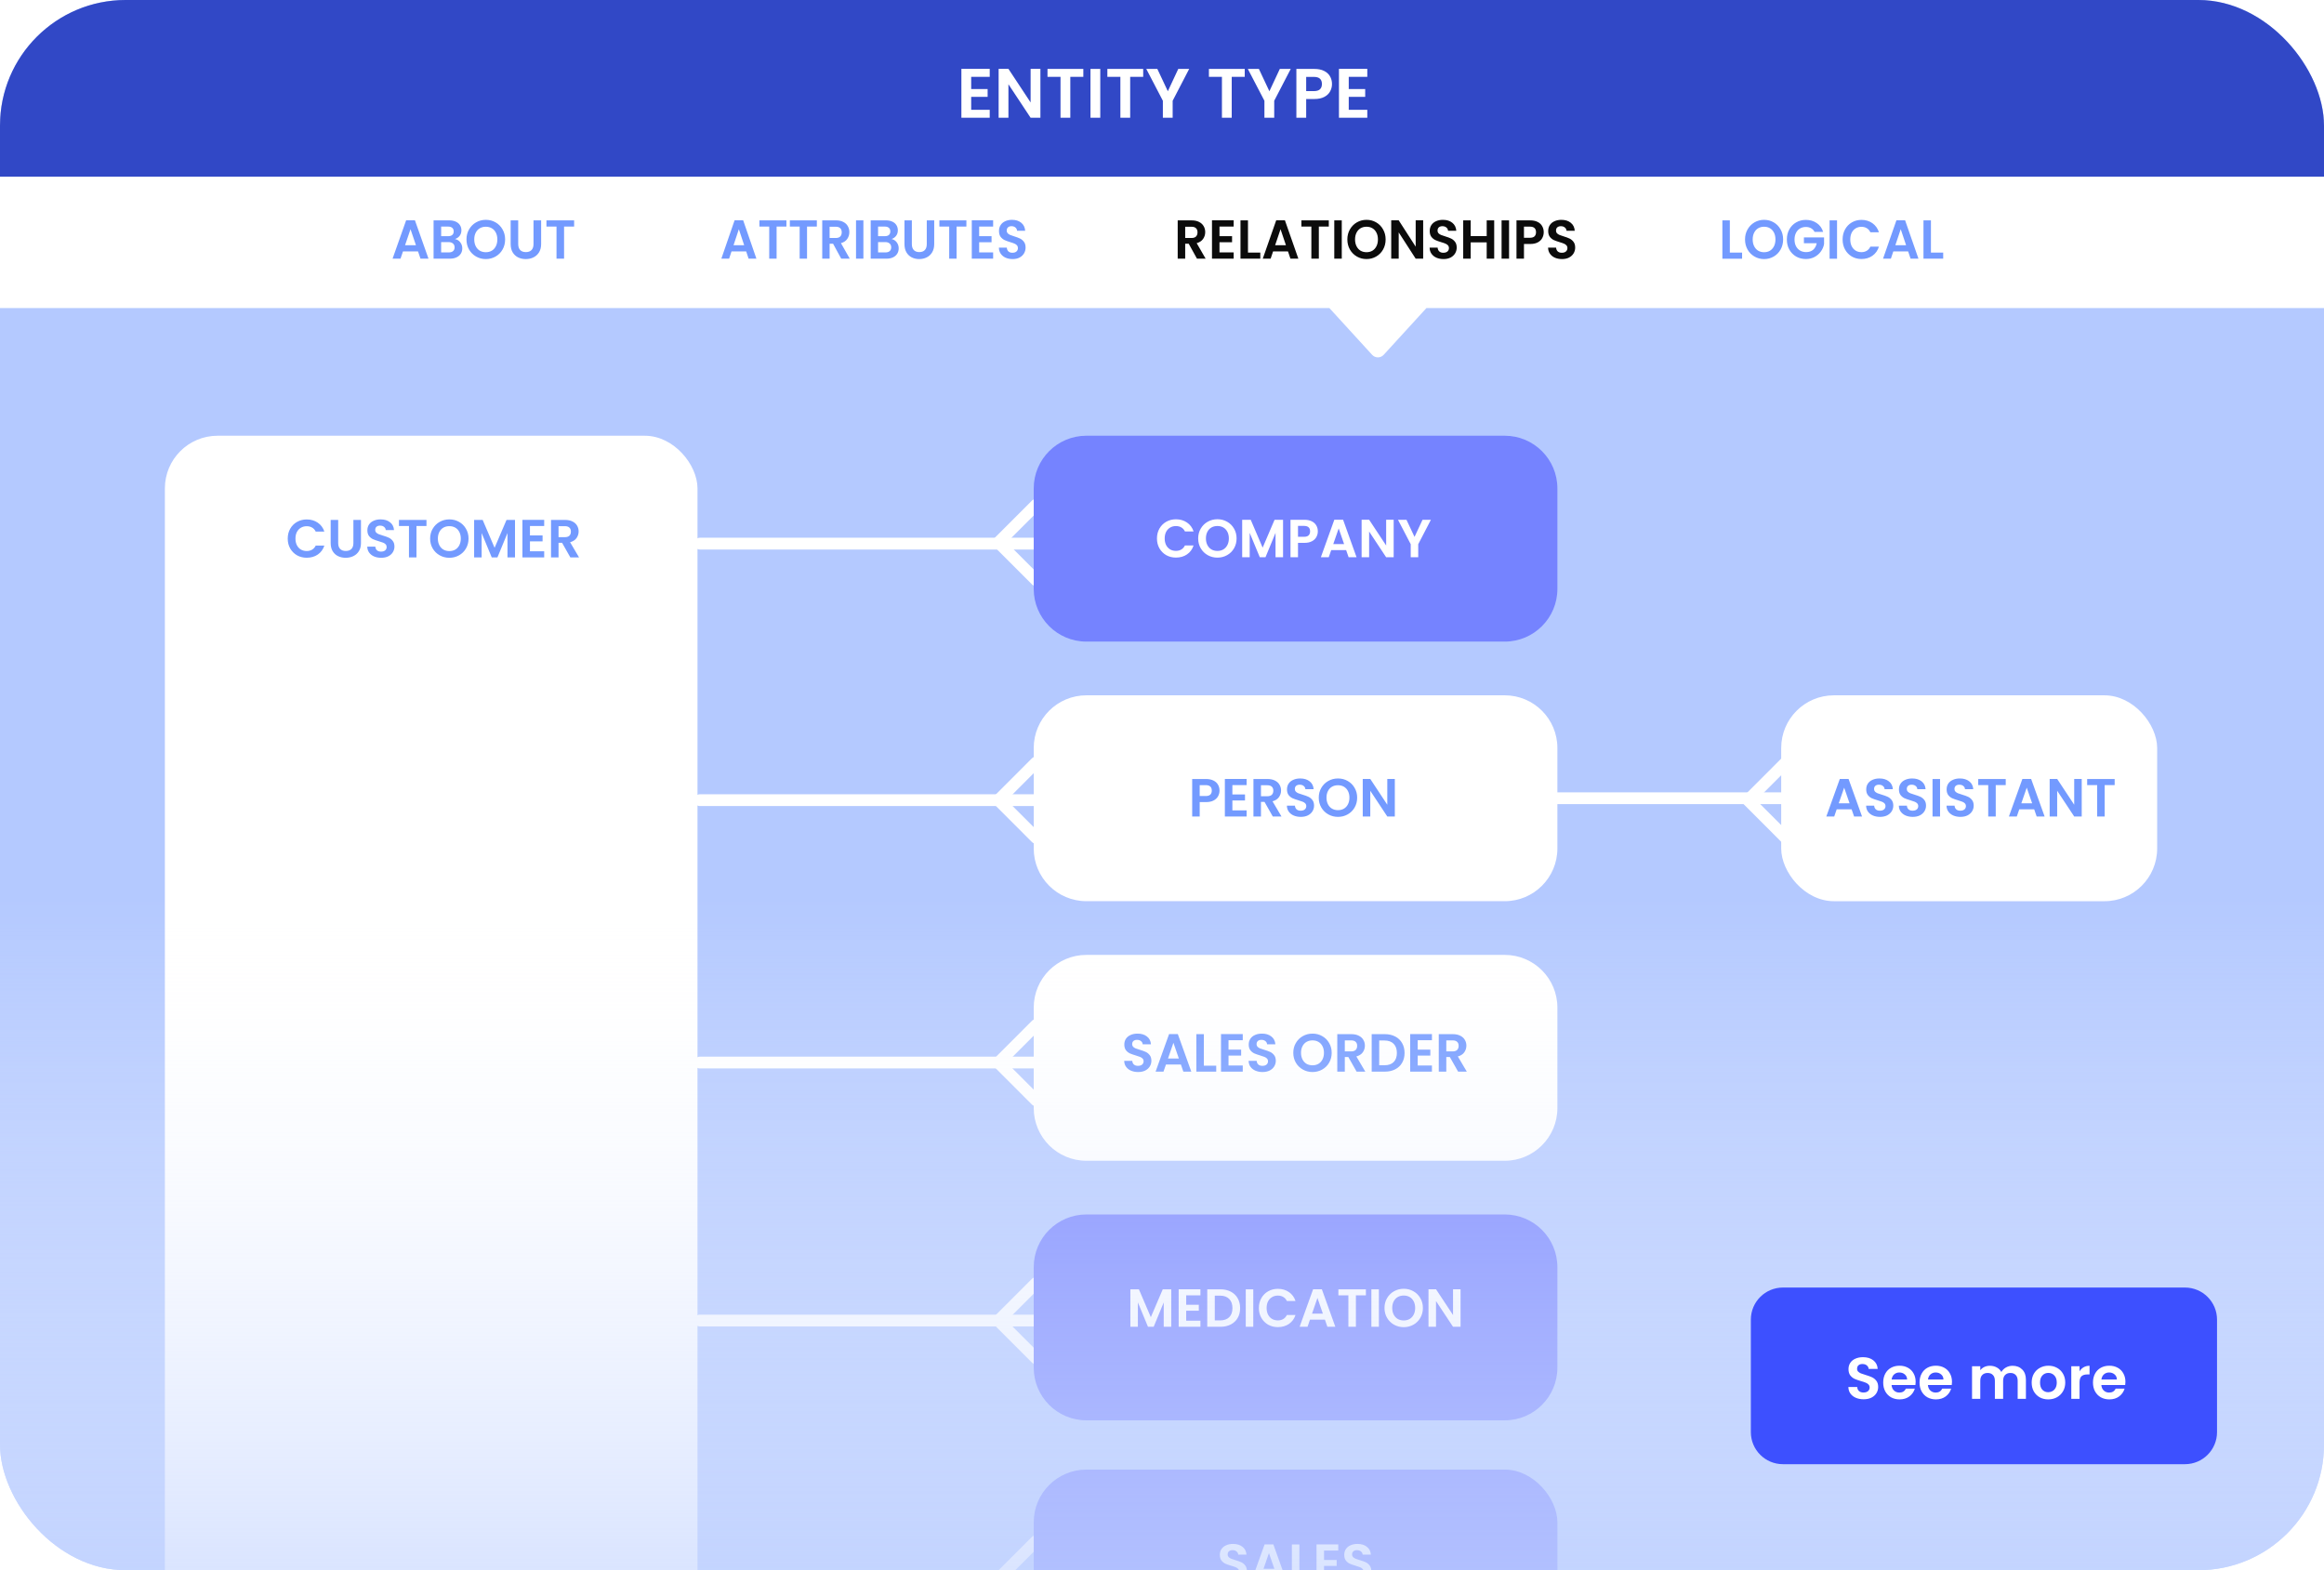
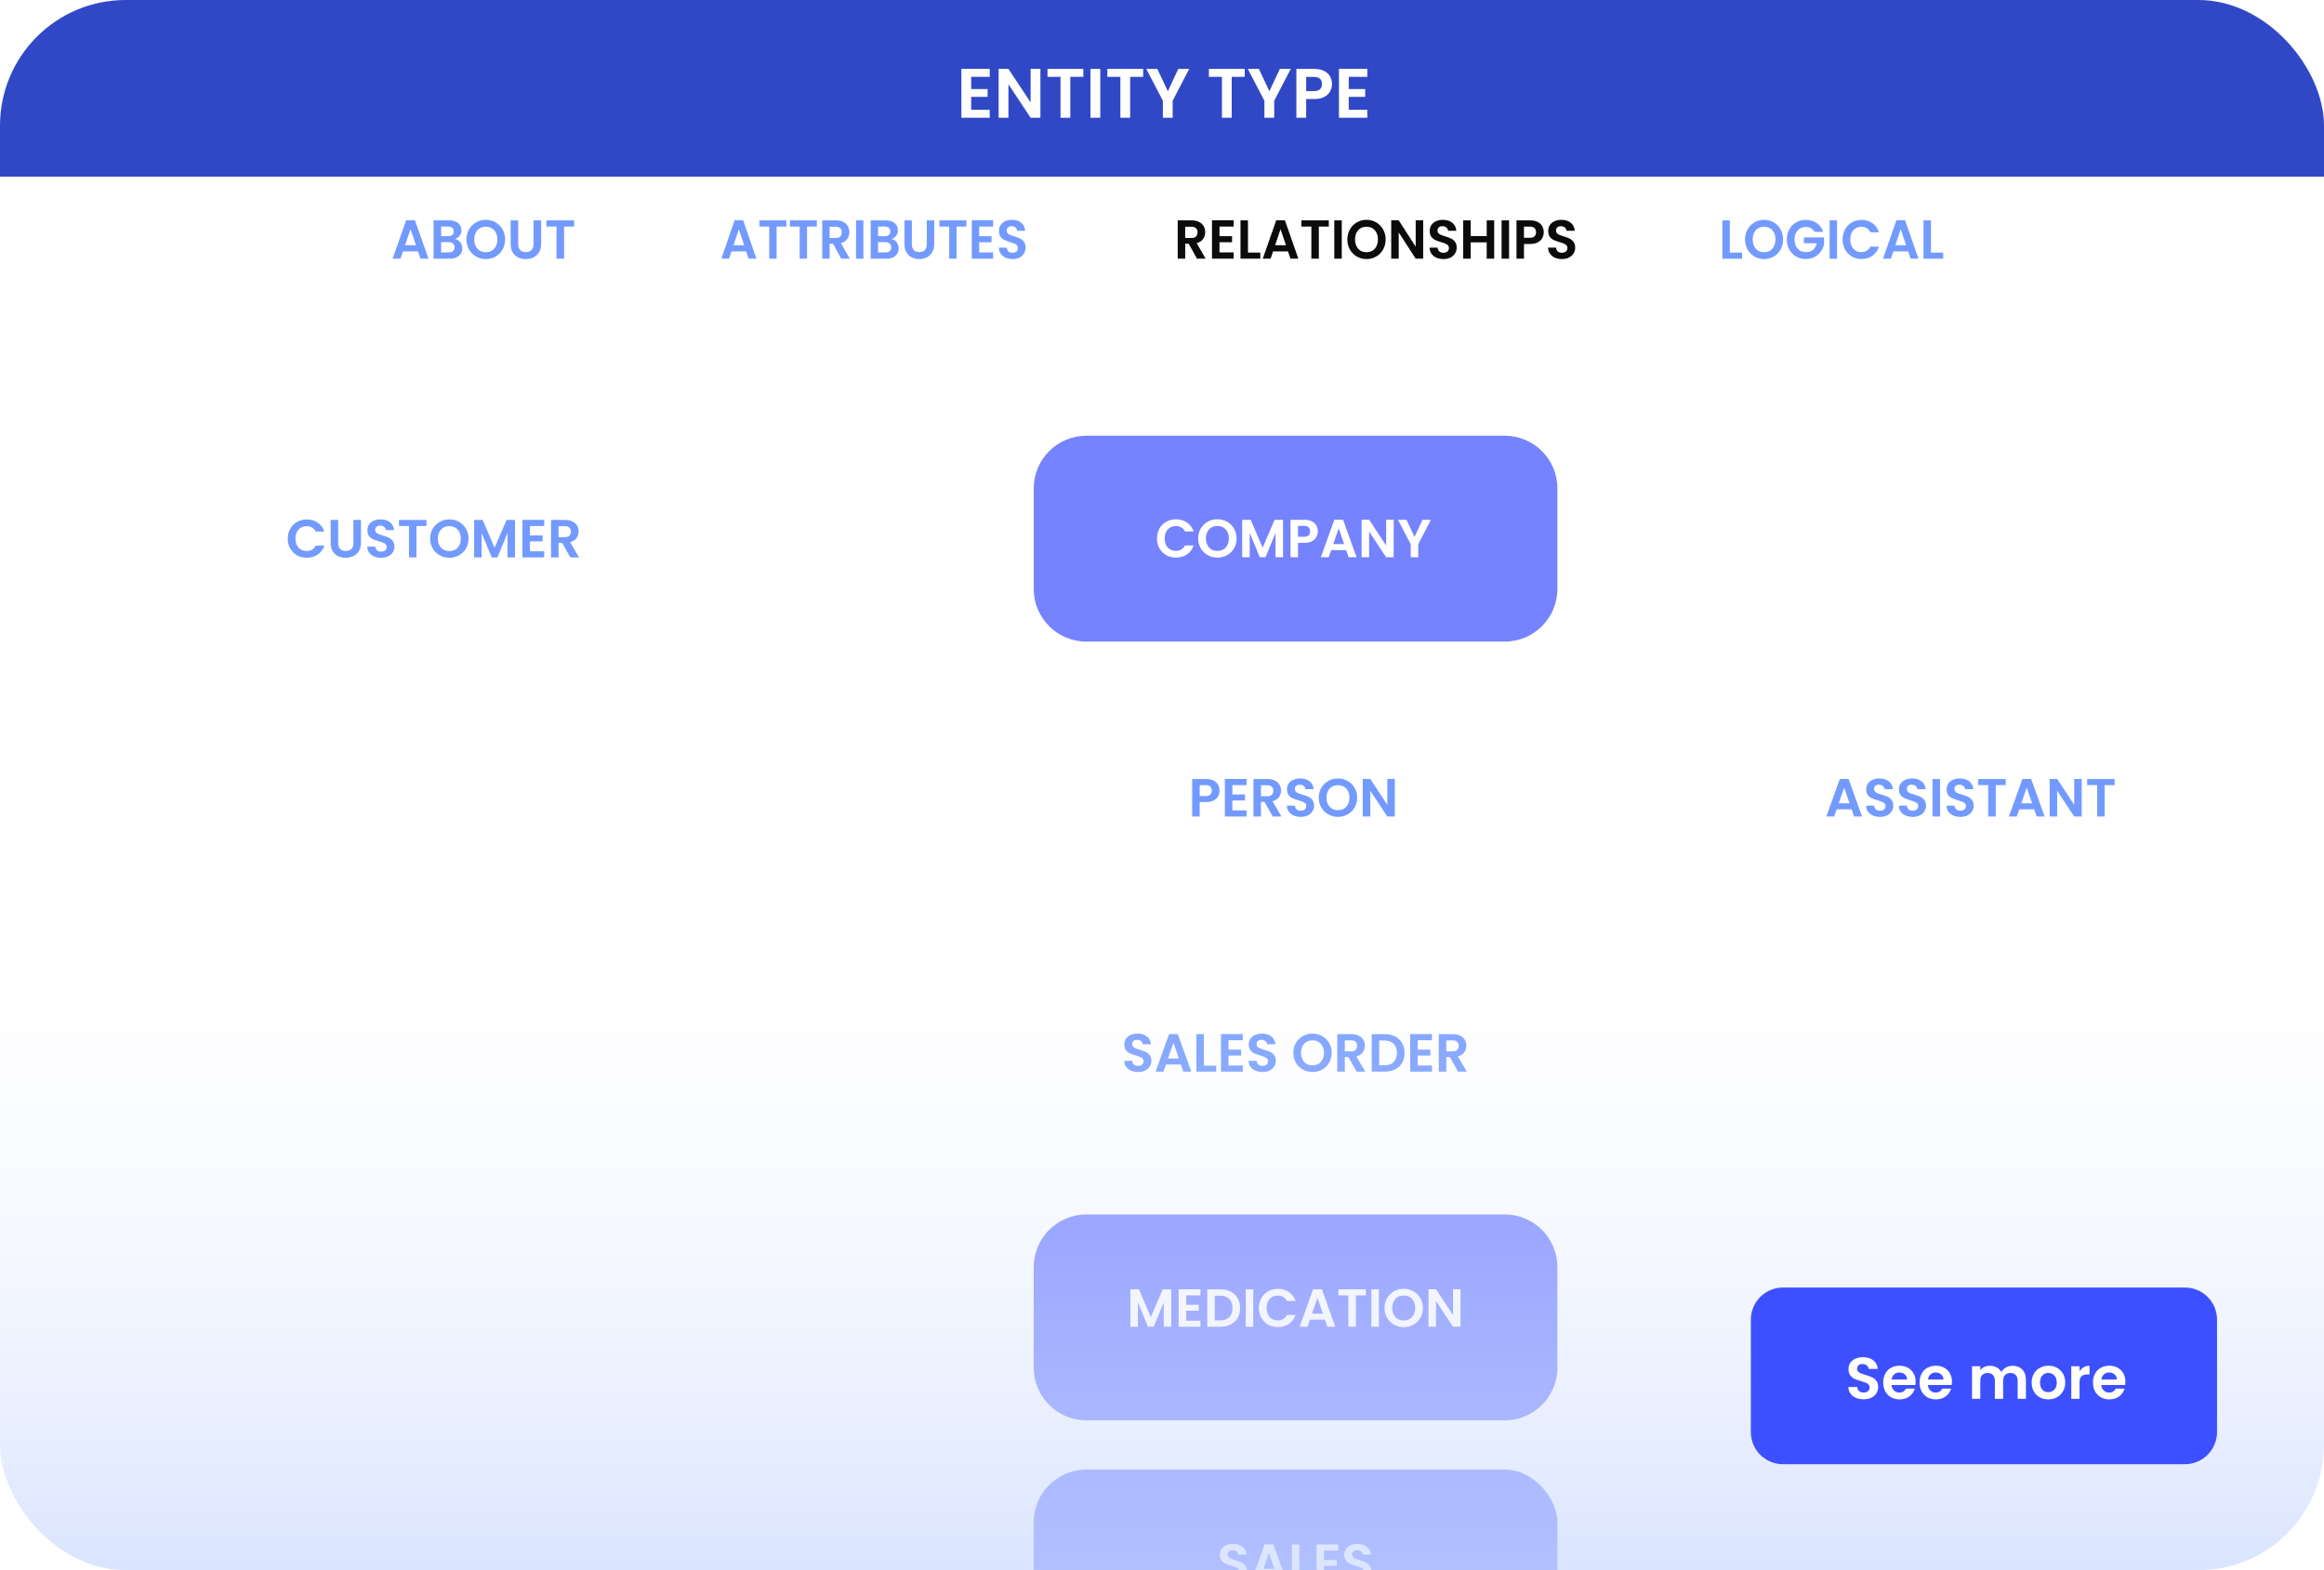
<svg xmlns="http://www.w3.org/2000/svg" width="592" height="400" viewBox="0 0 592 400" fill="none">
  <g clip-path="url(#clip0_2672_23319)">
-     <rect width="592" height="400" rx="32" fill="#B4C9FF" />
    <path d="M263.921 128.602L254.326 138.194L263.921 147.789" stroke="white" stroke-width="3" stroke-miterlimit="22.926" stroke-linecap="round" stroke-linejoin="round" />
    <path d="M263.919 280.311L254.326 270.716L263.919 261.121" stroke="white" stroke-width="3" stroke-miterlimit="22.926" stroke-linecap="round" stroke-linejoin="round" />
    <path d="M263.919 346.041L254.326 336.446L263.919 326.852" stroke="white" stroke-width="3" stroke-miterlimit="22.926" stroke-linecap="round" stroke-linejoin="round" />
    <path d="M263.919 411.772L254.326 402.177L263.919 392.582" stroke="white" stroke-width="3" stroke-miterlimit="22.926" stroke-linecap="round" stroke-linejoin="round" />
    <path d="M263.919 213.437L254.326 203.845L263.919 194.25" stroke="white" stroke-width="3" stroke-miterlimit="22.926" stroke-linecap="round" stroke-linejoin="round" />
    <path d="M454.856 213.437L445.264 203.845L454.856 194.25" stroke="white" stroke-width="3" stroke-miterlimit="22.926" stroke-linecap="round" stroke-linejoin="round" />
-     <path d="M178.279 203.84H263.921" stroke="white" stroke-width="3" stroke-miterlimit="22.926" stroke-linecap="round" stroke-linejoin="round" />
    <path d="M396.721 203.352L453.727 203.352" stroke="white" stroke-width="3" stroke-miterlimit="22.926" stroke-linecap="round" stroke-linejoin="round" />
    <path d="M178.279 138.488H263.921" stroke="white" stroke-width="3" stroke-miterlimit="22.926" stroke-linecap="round" stroke-linejoin="round" />
    <path d="M178.279 336.41H263.921" stroke="white" stroke-width="3" stroke-miterlimit="22.926" stroke-linecap="round" stroke-linejoin="round" />
    <path d="M178.279 270.684H263.921" stroke="white" stroke-width="3" stroke-miterlimit="22.926" stroke-linecap="round" stroke-linejoin="round" />
    <rect x="453.73" y="177.133" width="95.771" height="52.446" rx="13.419" fill="white" />
    <rect x="263.328" y="374.375" width="133.395" height="52.446" rx="13.419" fill="#7583FF" />
    <rect x="42" y="111.004" width="135.676" height="385.364" rx="13.419" fill="white" />
    <path d="M314.249 403.096C313.583 403.096 312.981 402.982 312.443 402.754C311.914 402.526 311.495 402.197 311.184 401.769C310.874 401.34 310.715 400.834 310.706 400.25H312.758C312.785 400.642 312.922 400.952 313.168 401.18C313.424 401.408 313.77 401.522 314.208 401.522C314.655 401.522 315.006 401.417 315.262 401.208C315.517 400.989 315.645 400.706 315.645 400.359C315.645 400.077 315.558 399.844 315.385 399.662C315.211 399.479 314.992 399.338 314.728 399.238C314.473 399.128 314.117 399.01 313.661 398.882C313.041 398.699 312.534 398.522 312.142 398.348C311.759 398.166 311.426 397.897 311.143 397.541C310.87 397.176 310.733 396.693 310.733 396.091C310.733 395.525 310.874 395.033 311.157 394.613C311.44 394.194 311.837 393.874 312.347 393.655C312.858 393.427 313.442 393.313 314.099 393.313C315.084 393.313 315.882 393.555 316.493 394.039C317.113 394.513 317.455 395.179 317.519 396.036H315.412C315.394 395.708 315.252 395.439 314.988 395.229C314.732 395.01 314.39 394.901 313.962 394.901C313.588 394.901 313.287 394.996 313.059 395.188C312.84 395.379 312.73 395.658 312.73 396.022C312.73 396.278 312.813 396.492 312.977 396.665C313.15 396.83 313.36 396.966 313.606 397.076C313.861 397.176 314.217 397.295 314.673 397.432C315.293 397.614 315.8 397.796 316.192 397.979C316.584 398.161 316.922 398.435 317.204 398.8C317.487 399.165 317.628 399.643 317.628 400.236C317.628 400.747 317.496 401.221 317.232 401.659C316.967 402.097 316.58 402.448 316.069 402.713C315.558 402.968 314.951 403.096 314.249 403.096ZM325.145 401.18H321.341L320.712 403H318.701L322.135 393.437H324.365L327.799 403H325.774L325.145 401.18ZM324.625 399.648L323.243 395.653L321.861 399.648H324.625ZM330.998 401.481H334.145V403H329.083V393.45H330.998V401.481ZM337.278 394.996V397.391H340.493V398.909H337.278V401.44H340.903V403H335.362V393.437H340.903V394.996H337.278ZM345.941 403.096C345.275 403.096 344.673 402.982 344.135 402.754C343.606 402.526 343.187 402.197 342.876 401.769C342.566 401.34 342.407 400.834 342.398 400.25H344.45C344.477 400.642 344.614 400.952 344.86 401.18C345.116 401.408 345.462 401.522 345.9 401.522C346.347 401.522 346.698 401.417 346.954 401.208C347.209 400.989 347.337 400.706 347.337 400.359C347.337 400.077 347.25 399.844 347.077 399.662C346.903 399.479 346.685 399.338 346.42 399.238C346.165 399.128 345.809 399.01 345.353 398.882C344.733 398.699 344.226 398.522 343.834 398.348C343.451 398.166 343.118 397.897 342.835 397.541C342.562 397.176 342.425 396.693 342.425 396.091C342.425 395.525 342.566 395.033 342.849 394.613C343.132 394.194 343.529 393.874 344.039 393.655C344.55 393.427 345.134 393.313 345.791 393.313C346.776 393.313 347.574 393.555 348.185 394.039C348.805 394.513 349.147 395.179 349.211 396.036H347.104C347.086 395.708 346.944 395.439 346.68 395.229C346.425 395.01 346.083 394.901 345.654 394.901C345.28 394.901 344.979 394.996 344.751 395.188C344.532 395.379 344.423 395.658 344.423 396.022C344.423 396.278 344.505 396.492 344.669 396.665C344.842 396.83 345.052 396.966 345.298 397.076C345.554 397.176 345.909 397.295 346.365 397.432C346.986 397.614 347.492 397.796 347.884 397.979C348.276 398.161 348.614 398.435 348.896 398.8C349.179 399.165 349.321 399.643 349.321 400.236C349.321 400.747 349.188 401.221 348.924 401.659C348.659 402.097 348.272 402.448 347.761 402.713C347.25 402.968 346.643 403.096 345.941 403.096ZM292.423 419.211C292.423 418.272 292.632 417.433 293.052 416.694C293.481 415.946 294.06 415.367 294.79 414.956C295.528 414.537 296.354 414.327 297.266 414.327C298.333 414.327 299.268 414.601 300.071 415.148C300.873 415.695 301.434 416.452 301.754 417.419H299.551C299.332 416.963 299.022 416.621 298.62 416.393C298.228 416.165 297.772 416.051 297.252 416.051C296.696 416.051 296.199 416.183 295.761 416.448C295.332 416.703 294.995 417.068 294.749 417.542C294.511 418.017 294.393 418.573 294.393 419.211C294.393 419.841 294.511 420.397 294.749 420.881C294.995 421.355 295.332 421.724 295.761 421.989C296.199 422.244 296.696 422.372 297.252 422.372C297.772 422.372 298.228 422.258 298.62 422.03C299.022 421.793 299.332 421.446 299.551 420.99H301.754C301.434 421.966 300.873 422.728 300.071 423.275C299.277 423.813 298.342 424.082 297.266 424.082C296.354 424.082 295.528 423.877 294.79 423.466C294.06 423.047 293.481 422.468 293.052 421.729C292.632 420.99 292.423 420.151 292.423 419.211ZM307.822 424.096C306.929 424.096 306.108 423.886 305.36 423.466C304.612 423.047 304.019 422.468 303.581 421.729C303.143 420.981 302.924 420.137 302.924 419.198C302.924 418.267 303.143 417.433 303.581 416.694C304.019 415.946 304.612 415.362 305.36 414.943C306.108 414.523 306.929 414.313 307.822 414.313C308.725 414.313 309.546 414.523 310.285 414.943C311.033 415.362 311.621 415.946 312.05 416.694C312.488 417.433 312.707 418.267 312.707 419.198C312.707 420.137 312.488 420.981 312.05 421.729C311.621 422.468 311.033 423.047 310.285 423.466C309.537 423.886 308.716 424.096 307.822 424.096ZM307.822 422.386C308.397 422.386 308.903 422.258 309.341 422.002C309.779 421.738 310.121 421.364 310.367 420.881C310.613 420.397 310.737 419.836 310.737 419.198C310.737 418.559 310.613 418.003 310.367 417.529C310.121 417.045 309.779 416.676 309.341 416.42C308.903 416.165 308.397 416.037 307.822 416.037C307.248 416.037 306.737 416.165 306.29 416.42C305.852 416.676 305.51 417.045 305.264 417.529C305.018 418.003 304.895 418.559 304.895 419.198C304.895 419.836 305.018 420.397 305.264 420.881C305.51 421.364 305.852 421.738 306.29 422.002C306.737 422.258 307.248 422.386 307.822 422.386ZM322.3 424H320.384L316.047 417.447V424H314.132V414.437H316.047L320.384 421.004V414.437H322.3V424ZM330.691 414.45V415.996H328.146V424H326.231V415.996H323.686V414.45H330.691ZM337.014 424L334.907 420.279H334.004V424H332.089V414.45H335.673C336.412 414.45 337.042 414.583 337.561 414.847C338.081 415.102 338.469 415.454 338.724 415.901C338.989 416.338 339.121 416.831 339.121 417.378C339.121 418.007 338.939 418.578 338.574 419.088C338.209 419.59 337.666 419.937 336.946 420.128L339.231 424H337.014ZM334.004 418.842H335.605C336.125 418.842 336.512 418.719 336.768 418.473C337.023 418.217 337.151 417.866 337.151 417.419C337.151 416.981 337.023 416.644 336.768 416.407C336.512 416.16 336.125 416.037 335.605 416.037H334.004V418.842ZM346.709 422.18H342.906L342.276 424H340.265L343.699 414.437H345.929L349.363 424H347.339L346.709 422.18ZM346.189 420.648L344.808 416.653L343.426 420.648H346.189ZM350.182 419.211C350.182 418.272 350.392 417.433 350.811 416.694C351.24 415.946 351.819 415.367 352.549 414.956C353.288 414.537 354.113 414.327 355.025 414.327C356.092 414.327 357.027 414.601 357.83 415.148C358.633 415.695 359.194 416.452 359.513 417.419H357.31C357.091 416.963 356.781 416.621 356.38 416.393C355.987 416.165 355.531 416.051 355.012 416.051C354.455 416.051 353.958 416.183 353.52 416.448C353.092 416.703 352.754 417.068 352.508 417.542C352.271 418.017 352.152 418.573 352.152 419.211C352.152 419.841 352.271 420.397 352.508 420.881C352.754 421.355 353.092 421.724 353.52 421.989C353.958 422.244 354.455 422.372 355.012 422.372C355.531 422.372 355.987 422.258 356.38 422.03C356.781 421.793 357.091 421.446 357.31 420.99H359.513C359.194 421.966 358.633 422.728 357.83 423.275C357.036 423.813 356.101 424.082 355.025 424.082C354.113 424.082 353.288 423.877 352.549 423.466C351.819 423.047 351.24 422.468 350.811 421.729C350.392 420.99 350.182 420.151 350.182 419.211ZM367.648 414.45V415.996H365.103V424H363.187V415.996H360.643V414.45H367.648Z" fill="white" />
    <path d="M383.301 111H276.743C269.332 111 263.324 117.008 263.324 124.419V150.027C263.324 157.438 269.332 163.446 276.743 163.446H383.301C390.712 163.446 396.72 157.438 396.72 150.027V124.419C396.72 117.008 390.712 111 383.301 111Z" fill="#7583FF" />
    <path d="M383.301 177.129H276.743C269.332 177.129 263.324 183.137 263.324 190.548V216.156C263.324 223.567 269.332 229.575 276.743 229.575H383.301C390.712 229.575 396.72 223.567 396.72 216.156V190.548C396.72 183.137 390.712 177.129 383.301 177.129Z" fill="white" />
    <path d="M383.301 243.258H276.743C269.332 243.258 263.324 249.266 263.324 256.677V282.285C263.324 289.696 269.332 295.704 276.743 295.704H383.301C390.712 295.704 396.72 289.696 396.72 282.285V256.677C396.72 249.266 390.712 243.258 383.301 243.258Z" fill="white" />
    <path d="M383.301 309.383H276.743C269.332 309.383 263.324 315.391 263.324 322.802V348.41C263.324 355.821 269.332 361.829 276.743 361.829H383.301C390.712 361.829 396.72 355.821 396.72 348.41V322.802C396.72 315.391 390.712 309.383 383.301 309.383Z" fill="#7583FF" />
    <path d="M294.715 137.172C294.715 136.233 294.925 135.394 295.345 134.655C295.773 133.907 296.352 133.328 297.082 132.917C297.821 132.498 298.646 132.288 299.558 132.288C300.626 132.288 301.561 132.562 302.363 133.109C303.166 133.656 303.727 134.413 304.046 135.38H301.843C301.624 134.924 301.314 134.582 300.913 134.354C300.521 134.126 300.065 134.012 299.545 134.012C298.988 134.012 298.491 134.144 298.054 134.409C297.625 134.664 297.287 135.029 297.041 135.503C296.804 135.978 296.685 136.534 296.685 137.172C296.685 137.802 296.804 138.358 297.041 138.842C297.287 139.316 297.625 139.685 298.054 139.95C298.491 140.205 298.988 140.333 299.545 140.333C300.065 140.333 300.521 140.219 300.913 139.991C301.314 139.754 301.624 139.407 301.843 138.951H304.046C303.727 139.927 303.166 140.689 302.363 141.236C301.57 141.774 300.635 142.043 299.558 142.043C298.646 142.043 297.821 141.838 297.082 141.427C296.352 141.008 295.773 140.429 295.345 139.69C294.925 138.951 294.715 138.112 294.715 137.172ZM310.115 142.057C309.221 142.057 308.4 141.847 307.652 141.427C306.904 141.008 306.311 140.429 305.874 139.69C305.436 138.942 305.217 138.098 305.217 137.159C305.217 136.228 305.436 135.394 305.874 134.655C306.311 133.907 306.904 133.323 307.652 132.904C308.4 132.484 309.221 132.274 310.115 132.274C311.018 132.274 311.839 132.484 312.578 132.904C313.326 133.323 313.914 133.907 314.343 134.655C314.78 135.394 314.999 136.228 314.999 137.159C314.999 138.098 314.78 138.942 314.343 139.69C313.914 140.429 313.326 141.008 312.578 141.427C311.83 141.847 311.009 142.057 310.115 142.057ZM310.115 140.347C310.69 140.347 311.196 140.219 311.634 139.963C312.071 139.699 312.413 139.325 312.66 138.842C312.906 138.358 313.029 137.797 313.029 137.159C313.029 136.52 312.906 135.964 312.66 135.49C312.413 135.006 312.071 134.637 311.634 134.381C311.196 134.126 310.69 133.998 310.115 133.998C309.54 133.998 309.029 134.126 308.583 134.381C308.145 134.637 307.803 135.006 307.556 135.49C307.31 135.964 307.187 136.52 307.187 137.159C307.187 137.797 307.31 138.358 307.556 138.842C307.803 139.325 308.145 139.699 308.583 139.963C309.029 140.219 309.54 140.347 310.115 140.347ZM326.836 132.411V141.961H324.92V135.75L322.362 141.961H320.912L318.34 135.75V141.961H316.424V132.411H318.6L321.637 139.512L324.674 132.411H326.836ZM335.694 135.366C335.694 135.877 335.57 136.356 335.324 136.803C335.087 137.25 334.708 137.61 334.189 137.884C333.678 138.157 333.03 138.294 332.246 138.294H330.645V141.961H328.73V132.411H332.246C332.985 132.411 333.614 132.539 334.134 132.794C334.654 133.05 335.041 133.401 335.297 133.848C335.561 134.295 335.694 134.801 335.694 135.366ZM332.164 136.748C332.693 136.748 333.085 136.63 333.34 136.393C333.596 136.146 333.723 135.804 333.723 135.366C333.723 134.436 333.204 133.971 332.164 133.971H330.645V136.748H332.164ZM342.909 140.141H339.106L338.476 141.961H336.465L339.899 132.398H342.129L345.563 141.961H343.539L342.909 140.141ZM342.389 138.609L341.007 134.614L339.626 138.609H342.389ZM355.015 141.961H353.1L348.762 135.407V141.961H346.847V132.398H348.762L353.1 138.965V132.398H355.015V141.961ZM364.501 132.411L361.272 138.636V141.961H359.357V138.636L356.114 132.411H358.276L360.328 136.776L362.367 132.411H364.501Z" fill="white" />
    <path d="M73.294 137.211C73.294 136.272 73.504 135.433 73.924 134.694C74.352 133.946 74.932 133.367 75.661 132.956C76.4 132.537 77.226 132.327 78.138 132.327C79.205 132.327 80.14 132.601 80.942 133.148C81.745 133.695 82.306 134.452 82.625 135.419H80.422C80.204 134.963 79.894 134.621 79.492 134.393C79.1 134.165 78.644 134.051 78.124 134.051C77.568 134.051 77.07 134.183 76.633 134.448C76.204 134.703 75.867 135.068 75.62 135.542C75.383 136.017 75.264 136.573 75.264 137.211C75.264 137.841 75.383 138.397 75.62 138.881C75.867 139.355 76.204 139.724 76.633 139.989C77.07 140.244 77.568 140.372 78.124 140.372C78.644 140.372 79.1 140.258 79.492 140.03C79.894 139.793 80.204 139.446 80.422 138.99H82.625C82.306 139.966 81.745 140.728 80.942 141.275C80.149 141.813 79.214 142.082 78.138 142.082C77.226 142.082 76.4 141.877 75.661 141.466C74.932 141.047 74.352 140.468 73.924 139.729C73.504 138.99 73.294 138.151 73.294 137.211ZM86.149 132.45V138.361C86.149 139.008 86.318 139.505 86.656 139.852C86.993 140.189 87.467 140.358 88.078 140.358C88.699 140.358 89.177 140.189 89.515 139.852C89.853 139.505 90.021 139.008 90.021 138.361V132.45H91.95V138.347C91.95 139.159 91.772 139.847 91.417 140.413C91.07 140.969 90.6 141.389 90.007 141.672C89.424 141.954 88.772 142.096 88.051 142.096C87.34 142.096 86.692 141.954 86.108 141.672C85.534 141.389 85.078 140.969 84.74 140.413C84.403 139.847 84.234 139.159 84.234 138.347V132.45H86.149ZM97.098 142.096C96.432 142.096 95.83 141.982 95.292 141.754C94.763 141.526 94.344 141.197 94.034 140.769C93.723 140.34 93.564 139.834 93.555 139.25H95.607C95.634 139.642 95.771 139.952 96.017 140.18C96.273 140.408 96.619 140.522 97.057 140.522C97.504 140.522 97.855 140.417 98.111 140.208C98.366 139.989 98.494 139.706 98.494 139.359C98.494 139.077 98.407 138.844 98.234 138.662C98.061 138.479 97.842 138.338 97.577 138.238C97.322 138.128 96.966 138.01 96.51 137.882C95.89 137.699 95.383 137.522 94.991 137.348C94.608 137.166 94.275 136.897 93.993 136.541C93.719 136.176 93.582 135.693 93.582 135.091C93.582 134.525 93.723 134.033 94.006 133.613C94.289 133.194 94.686 132.874 95.197 132.655C95.707 132.427 96.291 132.313 96.948 132.313C97.933 132.313 98.731 132.555 99.342 133.039C99.962 133.513 100.304 134.179 100.368 135.036H98.261C98.243 134.708 98.102 134.439 97.837 134.229C97.582 134.01 97.24 133.901 96.811 133.901C96.437 133.901 96.136 133.996 95.908 134.188C95.689 134.379 95.579 134.658 95.579 135.022C95.579 135.278 95.662 135.492 95.826 135.665C95.999 135.83 96.209 135.966 96.455 136.076C96.711 136.176 97.066 136.295 97.522 136.432C98.143 136.614 98.649 136.796 99.041 136.979C99.433 137.161 99.771 137.435 100.053 137.8C100.336 138.165 100.478 138.643 100.478 139.236C100.478 139.747 100.345 140.221 100.081 140.659C99.816 141.097 99.429 141.448 98.918 141.713C98.407 141.968 97.8 142.096 97.098 142.096ZM108.637 132.45V133.996H106.092V142H104.177V133.996H101.632V132.45H108.637ZM114.467 142.096C113.573 142.096 112.753 141.886 112.005 141.466C111.257 141.047 110.664 140.468 110.226 139.729C109.788 138.981 109.569 138.137 109.569 137.198C109.569 136.267 109.788 135.433 110.226 134.694C110.664 133.946 111.257 133.362 112.005 132.943C112.753 132.523 113.573 132.313 114.467 132.313C115.37 132.313 116.191 132.523 116.93 132.943C117.678 133.362 118.266 133.946 118.695 134.694C119.133 135.433 119.352 136.267 119.352 137.198C119.352 138.137 119.133 138.981 118.695 139.729C118.266 140.468 117.678 141.047 116.93 141.466C116.182 141.886 115.361 142.096 114.467 142.096ZM114.467 140.386C115.042 140.386 115.548 140.258 115.986 140.002C116.424 139.738 116.766 139.364 117.012 138.881C117.258 138.397 117.381 137.836 117.381 137.198C117.381 136.559 117.258 136.003 117.012 135.529C116.766 135.045 116.424 134.676 115.986 134.42C115.548 134.165 115.042 134.037 114.467 134.037C113.893 134.037 113.382 134.165 112.935 134.42C112.497 134.676 112.155 135.045 111.909 135.529C111.663 136.003 111.539 136.559 111.539 137.198C111.539 137.836 111.663 138.397 111.909 138.881C112.155 139.364 112.497 139.738 112.935 140.002C113.382 140.258 113.893 140.386 114.467 140.386ZM131.188 132.45V142H129.273V135.789L126.714 142H125.264L122.692 135.789V142H120.777V132.45H122.952L125.989 139.551L129.027 132.45H131.188ZM134.997 133.996V136.391H138.213V137.909H134.997V140.44H138.623V142H133.082V132.437H138.623V133.996H134.997ZM145.289 142L143.182 138.279H142.279V142H140.364V132.45H143.948C144.687 132.45 145.316 132.583 145.836 132.847C146.356 133.102 146.744 133.454 146.999 133.901C147.264 134.338 147.396 134.831 147.396 135.378C147.396 136.007 147.214 136.578 146.849 137.088C146.484 137.59 145.941 137.937 145.221 138.128L147.506 142H145.289ZM142.279 136.842H143.88C144.4 136.842 144.787 136.719 145.043 136.473C145.298 136.217 145.426 135.866 145.426 135.419C145.426 134.981 145.298 134.644 145.043 134.407C144.787 134.16 144.4 134.037 143.88 134.037H142.279V136.842Z" fill="#739AFF" />
    <path d="M310.653 201.405C310.653 201.916 310.53 202.395 310.283 202.842C310.046 203.289 309.668 203.649 309.148 203.923C308.637 204.197 307.989 204.333 307.205 204.333H305.604V208H303.689V198.45H307.205C307.944 198.45 308.573 198.578 309.093 198.833C309.613 199.089 310.001 199.44 310.256 199.887C310.52 200.334 310.653 200.84 310.653 201.405ZM307.123 202.787C307.652 202.787 308.044 202.669 308.299 202.432C308.555 202.185 308.683 201.843 308.683 201.405C308.683 200.475 308.163 200.01 307.123 200.01H305.604V202.787H307.123ZM313.928 199.996V202.391H317.143V203.909H313.928V206.44H317.554V208H312.013V198.437H317.554V199.996H313.928ZM324.22 208L322.113 204.279H321.21V208H319.294V198.45H322.879C323.618 198.45 324.247 198.583 324.767 198.847C325.287 199.102 325.675 199.454 325.93 199.901C326.194 200.338 326.327 200.831 326.327 201.378C326.327 202.007 326.144 202.578 325.779 203.088C325.415 203.59 324.872 203.937 324.151 204.128L326.436 208H324.22ZM321.21 202.842H322.811C323.33 202.842 323.718 202.719 323.973 202.473C324.229 202.217 324.357 201.866 324.357 201.419C324.357 200.981 324.229 200.644 323.973 200.407C323.718 200.16 323.33 200.037 322.811 200.037H321.21V202.842ZM331.356 208.096C330.691 208.096 330.089 207.982 329.55 207.754C329.021 207.526 328.602 207.197 328.292 206.769C327.982 206.34 327.822 205.834 327.813 205.25H329.865C329.892 205.642 330.029 205.952 330.276 206.18C330.531 206.408 330.878 206.522 331.315 206.522C331.762 206.522 332.113 206.417 332.369 206.208C332.624 205.989 332.752 205.706 332.752 205.359C332.752 205.077 332.665 204.844 332.492 204.662C332.319 204.479 332.1 204.338 331.835 204.238C331.58 204.128 331.224 204.01 330.768 203.882C330.148 203.699 329.642 203.522 329.249 203.348C328.866 203.166 328.533 202.897 328.251 202.541C327.977 202.176 327.84 201.693 327.84 201.091C327.84 200.525 327.982 200.033 328.264 199.613C328.547 199.194 328.944 198.874 329.455 198.655C329.965 198.427 330.549 198.313 331.206 198.313C332.191 198.313 332.989 198.555 333.6 199.039C334.22 199.513 334.562 200.179 334.626 201.036H332.519C332.501 200.708 332.36 200.439 332.095 200.229C331.84 200.01 331.498 199.901 331.069 199.901C330.695 199.901 330.394 199.996 330.166 200.188C329.947 200.379 329.838 200.658 329.838 201.022C329.838 201.278 329.92 201.492 330.084 201.665C330.257 201.83 330.467 201.966 330.713 202.076C330.969 202.176 331.324 202.295 331.78 202.432C332.401 202.614 332.907 202.796 333.299 202.979C333.691 203.161 334.029 203.435 334.312 203.8C334.594 204.165 334.736 204.643 334.736 205.236C334.736 205.747 334.603 206.221 334.339 206.659C334.074 207.097 333.687 207.448 333.176 207.713C332.665 207.968 332.059 208.096 331.356 208.096ZM340.829 208.096C339.935 208.096 339.114 207.886 338.366 207.466C337.619 207.047 337.026 206.468 336.588 205.729C336.15 204.981 335.931 204.137 335.931 203.198C335.931 202.267 336.15 201.433 336.588 200.694C337.026 199.946 337.619 199.362 338.366 198.943C339.114 198.523 339.935 198.313 340.829 198.313C341.732 198.313 342.553 198.523 343.292 198.943C344.04 199.362 344.628 199.946 345.057 200.694C345.495 201.433 345.713 202.267 345.713 203.198C345.713 204.137 345.495 204.981 345.057 205.729C344.628 206.468 344.04 207.047 343.292 207.466C342.544 207.886 341.723 208.096 340.829 208.096ZM340.829 206.386C341.404 206.386 341.91 206.258 342.348 206.002C342.786 205.738 343.128 205.364 343.374 204.881C343.62 204.397 343.743 203.836 343.743 203.198C343.743 202.559 343.62 202.003 343.374 201.529C343.128 201.045 342.786 200.676 342.348 200.42C341.91 200.165 341.404 200.037 340.829 200.037C340.255 200.037 339.744 200.165 339.297 200.42C338.859 200.676 338.517 201.045 338.271 201.529C338.024 202.003 337.901 202.559 337.901 203.198C337.901 203.836 338.024 204.397 338.271 204.881C338.517 205.364 338.859 205.738 339.297 206.002C339.744 206.258 340.255 206.386 340.829 206.386ZM355.306 208H353.391L349.054 201.447V208H347.138V198.437H349.054L353.391 205.004V198.437H355.306V208Z" fill="#739AFF" />
    <path d="M471.67 206.18H467.866L467.237 208H465.226L468.66 198.437H470.89L474.324 208H472.299L471.67 206.18ZM471.15 204.648L469.768 200.653L468.386 204.648H471.15ZM478.905 208.096C478.239 208.096 477.637 207.982 477.099 207.754C476.57 207.526 476.15 207.197 475.84 206.769C475.53 206.34 475.37 205.834 475.361 205.25H477.414C477.441 205.642 477.578 205.952 477.824 206.18C478.079 206.408 478.426 206.522 478.864 206.522C479.311 206.522 479.662 206.417 479.917 206.208C480.173 205.989 480.3 205.706 480.3 205.359C480.3 205.077 480.214 204.844 480.04 204.662C479.867 204.479 479.648 204.338 479.384 204.238C479.128 204.128 478.773 204.01 478.317 203.882C477.696 203.699 477.19 203.522 476.798 203.348C476.415 203.166 476.082 202.897 475.799 202.541C475.526 202.176 475.389 201.693 475.389 201.091C475.389 200.525 475.53 200.033 475.813 199.613C476.096 199.194 476.492 198.874 477.003 198.655C477.514 198.427 478.098 198.313 478.754 198.313C479.739 198.313 480.538 198.555 481.149 199.039C481.769 199.513 482.111 200.179 482.175 201.036H480.068C480.05 200.708 479.908 200.439 479.644 200.229C479.388 200.01 479.046 199.901 478.618 199.901C478.244 199.901 477.943 199.996 477.715 200.188C477.496 200.379 477.386 200.658 477.386 201.022C477.386 201.278 477.468 201.492 477.632 201.665C477.806 201.83 478.016 201.966 478.262 202.076C478.517 202.176 478.873 202.295 479.329 202.432C479.949 202.614 480.455 202.796 480.848 202.979C481.24 203.161 481.577 203.435 481.86 203.8C482.143 204.165 482.284 204.643 482.284 205.236C482.284 205.747 482.152 206.221 481.887 206.659C481.623 207.097 481.235 207.448 480.725 207.713C480.214 207.968 479.607 208.096 478.905 208.096ZM487.242 208.096C486.576 208.096 485.974 207.982 485.436 207.754C484.907 207.526 484.488 207.197 484.177 206.769C483.867 206.34 483.708 205.834 483.699 205.25H485.751C485.778 205.642 485.915 205.952 486.161 206.18C486.417 206.408 486.763 206.522 487.201 206.522C487.648 206.522 487.999 206.417 488.255 206.208C488.51 205.989 488.638 205.706 488.638 205.359C488.638 205.077 488.551 204.844 488.378 204.662C488.204 204.479 487.985 204.338 487.721 204.238C487.466 204.128 487.11 204.01 486.654 203.882C486.034 203.699 485.527 203.522 485.135 203.348C484.752 203.166 484.419 202.897 484.136 202.541C483.863 202.176 483.726 201.693 483.726 201.091C483.726 200.525 483.867 200.033 484.15 199.613C484.433 199.194 484.83 198.874 485.34 198.655C485.851 198.427 486.435 198.313 487.092 198.313C488.077 198.313 488.875 198.555 489.486 199.039C490.106 199.513 490.448 200.179 490.512 201.036H488.405C488.387 200.708 488.245 200.439 487.981 200.229C487.725 200.01 487.383 199.901 486.955 199.901C486.581 199.901 486.28 199.996 486.052 200.188C485.833 200.379 485.723 200.658 485.723 201.022C485.723 201.278 485.806 201.492 485.97 201.665C486.143 201.83 486.353 201.966 486.599 202.076C486.854 202.176 487.21 202.295 487.666 202.432C488.286 202.614 488.793 202.796 489.185 202.979C489.577 203.161 489.915 203.435 490.197 203.8C490.48 204.165 490.621 204.643 490.621 205.236C490.621 205.747 490.489 206.221 490.225 206.659C489.96 207.097 489.572 207.448 489.062 207.713C488.551 207.968 487.944 208.096 487.242 208.096ZM494.197 198.45V208H492.282V198.45H494.197ZM499.387 208.096C498.721 208.096 498.119 207.982 497.581 207.754C497.052 207.526 496.633 207.197 496.322 206.769C496.012 206.34 495.853 205.834 495.844 205.25H497.896C497.923 205.642 498.06 205.952 498.306 206.18C498.562 206.408 498.908 206.522 499.346 206.522C499.793 206.522 500.144 206.417 500.4 206.208C500.655 205.989 500.783 205.706 500.783 205.359C500.783 205.077 500.696 204.844 500.523 204.662C500.349 204.479 500.131 204.338 499.866 204.238C499.611 204.128 499.255 204.01 498.799 203.882C498.179 203.699 497.672 203.522 497.28 203.348C496.897 203.166 496.564 202.897 496.281 202.541C496.008 202.176 495.871 201.693 495.871 201.091C495.871 200.525 496.012 200.033 496.295 199.613C496.578 199.194 496.975 198.874 497.485 198.655C497.996 198.427 498.58 198.313 499.237 198.313C500.222 198.313 501.02 198.555 501.631 199.039C502.251 199.513 502.593 200.179 502.657 201.036H500.55C500.532 200.708 500.39 200.439 500.126 200.229C499.871 200.01 499.529 199.901 499.1 199.901C498.726 199.901 498.425 199.996 498.197 200.188C497.978 200.379 497.868 200.658 497.868 201.022C497.868 201.278 497.951 201.492 498.115 201.665C498.288 201.83 498.498 201.966 498.744 202.076C498.999 202.176 499.355 202.295 499.811 202.432C500.431 202.614 500.938 202.796 501.33 202.979C501.722 203.161 502.06 203.435 502.342 203.8C502.625 204.165 502.766 204.643 502.766 205.236C502.766 205.747 502.634 206.221 502.37 206.659C502.105 207.097 501.718 207.448 501.207 207.713C500.696 207.968 500.089 208.096 499.387 208.096ZM510.926 198.45V199.996H508.381V208H506.466V199.996H503.921V198.45H510.926ZM518.179 206.18H514.376L513.746 208H511.735L515.169 198.437H517.399L520.833 208H518.808L518.179 206.18ZM517.659 204.648L516.277 200.653L514.896 204.648H517.659ZM530.285 208H528.369L524.032 201.447V208H522.117V198.437H524.032L528.369 205.004V198.437H530.285V208ZM538.676 198.45V199.996H536.132V208H534.216V199.996H531.671V198.45H538.676Z" fill="#739AFF" />
    <path d="M289.916 273.096C289.251 273.096 288.649 272.982 288.11 272.754C287.581 272.526 287.162 272.197 286.852 271.769C286.542 271.34 286.382 270.834 286.373 270.25H288.425C288.453 270.642 288.589 270.952 288.836 271.18C289.091 271.408 289.438 271.522 289.875 271.522C290.322 271.522 290.674 271.417 290.929 271.208C291.184 270.989 291.312 270.706 291.312 270.359C291.312 270.077 291.225 269.844 291.052 269.662C290.879 269.479 290.66 269.338 290.395 269.238C290.14 269.128 289.784 269.01 289.328 268.882C288.708 268.699 288.202 268.522 287.81 268.348C287.426 268.166 287.093 267.897 286.811 267.541C286.537 267.176 286.4 266.693 286.4 266.091C286.4 265.525 286.542 265.033 286.824 264.613C287.107 264.194 287.504 263.874 288.015 263.655C288.526 263.427 289.109 263.313 289.766 263.313C290.751 263.313 291.549 263.555 292.16 264.039C292.78 264.513 293.123 265.179 293.186 266.036H291.079C291.061 265.708 290.92 265.439 290.655 265.229C290.4 265.01 290.058 264.901 289.629 264.901C289.255 264.901 288.954 264.996 288.726 265.188C288.507 265.379 288.398 265.658 288.398 266.022C288.398 266.278 288.48 266.492 288.644 266.665C288.817 266.83 289.027 266.966 289.273 267.076C289.529 267.176 289.885 267.295 290.341 267.432C290.961 267.614 291.467 267.796 291.859 267.979C292.251 268.161 292.589 268.435 292.872 268.8C293.154 269.165 293.296 269.643 293.296 270.236C293.296 270.747 293.164 271.221 292.899 271.659C292.635 272.097 292.247 272.448 291.736 272.713C291.225 272.968 290.619 273.096 289.916 273.096ZM300.812 271.18H297.009L296.379 273H294.368L297.802 263.437H300.032L303.466 273H301.441L300.812 271.18ZM300.292 269.648L298.91 265.653L297.529 269.648H300.292ZM306.665 271.481H309.812V273H304.75V263.45H306.665V271.481ZM312.945 264.996V267.391H316.16V268.909H312.945V271.44H316.571V273H311.03V263.437H316.571V264.996H312.945ZM321.609 273.096C320.943 273.096 320.341 272.982 319.803 272.754C319.274 272.526 318.854 272.197 318.544 271.769C318.234 271.34 318.074 270.834 318.065 270.25H320.117C320.145 270.642 320.281 270.952 320.528 271.18C320.783 271.408 321.13 271.522 321.567 271.522C322.014 271.522 322.366 271.417 322.621 271.208C322.876 270.989 323.004 270.706 323.004 270.359C323.004 270.077 322.917 269.844 322.744 269.662C322.571 269.479 322.352 269.338 322.087 269.238C321.832 269.128 321.476 269.01 321.02 268.882C320.4 268.699 319.894 268.522 319.502 268.348C319.118 268.166 318.786 267.897 318.503 267.541C318.229 267.176 318.092 266.693 318.092 266.091C318.092 265.525 318.234 265.033 318.517 264.613C318.799 264.194 319.196 263.874 319.707 263.655C320.218 263.427 320.801 263.313 321.458 263.313C322.443 263.313 323.241 263.555 323.852 264.039C324.473 264.513 324.815 265.179 324.878 266.036H322.771C322.753 265.708 322.612 265.439 322.347 265.229C322.092 265.01 321.75 264.901 321.321 264.901C320.947 264.901 320.646 264.996 320.418 265.188C320.199 265.379 320.09 265.658 320.09 266.022C320.09 266.278 320.172 266.492 320.336 266.665C320.509 266.83 320.719 266.966 320.966 267.076C321.221 267.176 321.577 267.295 322.033 267.432C322.653 267.614 323.159 267.796 323.551 267.979C323.944 268.161 324.281 268.435 324.564 268.8C324.847 269.165 324.988 269.643 324.988 270.236C324.988 270.747 324.856 271.221 324.591 271.659C324.327 272.097 323.939 272.448 323.428 272.713C322.917 272.968 322.311 273.096 321.609 273.096ZM334.341 273.096C333.448 273.096 332.627 272.886 331.879 272.466C331.131 272.047 330.538 271.468 330.1 270.729C329.662 269.981 329.443 269.137 329.443 268.198C329.443 267.267 329.662 266.433 330.1 265.694C330.538 264.946 331.131 264.362 331.879 263.943C332.627 263.523 333.448 263.313 334.341 263.313C335.244 263.313 336.065 263.523 336.804 263.943C337.552 264.362 338.14 264.946 338.569 265.694C339.007 266.433 339.226 267.267 339.226 268.198C339.226 269.137 339.007 269.981 338.569 270.729C338.14 271.468 337.552 272.047 336.804 272.466C336.056 272.886 335.235 273.096 334.341 273.096ZM334.341 271.386C334.916 271.386 335.422 271.258 335.86 271.002C336.298 270.738 336.64 270.364 336.886 269.881C337.132 269.397 337.256 268.836 337.256 268.198C337.256 267.559 337.132 267.003 336.886 266.529C336.64 266.045 336.298 265.676 335.86 265.42C335.422 265.165 334.916 265.037 334.341 265.037C333.767 265.037 333.256 265.165 332.809 265.42C332.371 265.676 332.029 266.045 331.783 266.529C331.537 267.003 331.414 267.559 331.414 268.198C331.414 268.836 331.537 269.397 331.783 269.881C332.029 270.364 332.371 270.738 332.809 271.002C333.256 271.258 333.767 271.386 334.341 271.386ZM345.576 273L343.469 269.279H342.566V273H340.651V263.45H344.235C344.974 263.45 345.603 263.583 346.123 263.847C346.643 264.102 347.031 264.454 347.286 264.901C347.551 265.338 347.683 265.831 347.683 266.378C347.683 267.007 347.501 267.578 347.136 268.088C346.771 268.59 346.228 268.937 345.508 269.128L347.793 273H345.576ZM342.566 267.842H344.167C344.687 267.842 345.074 267.719 345.33 267.473C345.585 267.217 345.713 266.866 345.713 266.419C345.713 265.981 345.585 265.644 345.33 265.407C345.074 265.16 344.687 265.037 344.167 265.037H342.566V267.842ZM352.754 263.45C353.757 263.45 354.637 263.646 355.394 264.039C356.161 264.431 356.749 264.992 357.159 265.721C357.579 266.442 357.789 267.281 357.789 268.239C357.789 269.197 357.579 270.036 357.159 270.756C356.749 271.468 356.161 272.019 355.394 272.412C354.637 272.804 353.757 273 352.754 273H349.415V263.45H352.754ZM352.685 271.372C353.689 271.372 354.464 271.098 355.011 270.551C355.559 270.004 355.832 269.233 355.832 268.239C355.832 267.245 355.559 266.469 355.011 265.913C354.464 265.347 353.689 265.065 352.685 265.065H351.331V271.372H352.685ZM361.138 264.996V267.391H364.353V268.909H361.138V271.44H364.763V273H359.222V263.437H364.763V264.996H361.138ZM371.429 273L369.323 269.279H368.42V273H366.504V263.45H370.089C370.827 263.45 371.457 263.583 371.977 263.847C372.497 264.102 372.884 264.454 373.14 264.901C373.404 265.338 373.536 265.831 373.536 266.378C373.536 267.007 373.354 267.578 372.989 268.088C372.624 268.59 372.082 268.937 371.361 269.128L373.646 273H371.429ZM368.42 267.842H370.02C370.54 267.842 370.928 267.719 371.183 267.473C371.439 267.217 371.566 266.866 371.566 266.419C371.566 265.981 371.439 265.644 371.183 265.407C370.928 265.16 370.54 265.037 370.02 265.037H368.42V267.842Z" fill="#739AFF" />
    <path d="M298.354 328.45V338H296.438V331.789L293.88 338H292.429L289.857 331.789V338H287.942V328.45H290.117L293.155 335.551L296.192 328.45H298.354ZM302.163 329.996V332.391H305.378V333.909H302.163V336.44H305.788V338H300.247V328.437H305.788V329.996H302.163ZM310.867 328.45C311.871 328.45 312.751 328.646 313.508 329.039C314.274 329.431 314.862 329.992 315.273 330.721C315.692 331.442 315.902 332.281 315.902 333.239C315.902 334.197 315.692 335.036 315.273 335.756C314.862 336.468 314.274 337.019 313.508 337.412C312.751 337.804 311.871 338 310.867 338H307.529V328.45H310.867ZM310.799 336.372C311.802 336.372 312.578 336.098 313.125 335.551C313.672 335.004 313.946 334.233 313.946 333.239C313.946 332.245 313.672 331.469 313.125 330.913C312.578 330.347 311.802 330.065 310.799 330.065H309.444V336.372H310.799ZM319.251 328.45V338H317.336V328.45H319.251ZM320.679 333.211C320.679 332.272 320.888 331.433 321.308 330.694C321.737 329.946 322.316 329.367 323.046 328.956C323.784 328.537 324.61 328.327 325.522 328.327C326.589 328.327 327.524 328.601 328.327 329.148C329.129 329.695 329.69 330.452 330.009 331.419H327.807C327.588 330.963 327.278 330.621 326.876 330.393C326.484 330.165 326.028 330.051 325.508 330.051C324.952 330.051 324.455 330.183 324.017 330.448C323.588 330.703 323.251 331.068 323.004 331.542C322.767 332.017 322.649 332.573 322.649 333.211C322.649 333.841 322.767 334.397 323.004 334.881C323.251 335.355 323.588 335.724 324.017 335.989C324.455 336.244 324.952 336.372 325.508 336.372C326.028 336.372 326.484 336.258 326.876 336.03C327.278 335.793 327.588 335.446 327.807 334.99H330.009C329.69 335.966 329.129 336.728 328.327 337.275C327.533 337.813 326.598 338.082 325.522 338.082C324.61 338.082 323.784 337.877 323.046 337.466C322.316 337.047 321.737 336.468 321.308 335.729C320.888 334.99 320.679 334.151 320.679 333.211ZM337.501 336.18H333.698L333.068 338H331.057L334.491 328.437H336.721L340.155 338H338.131L337.501 336.18ZM336.981 334.648L335.599 330.653L334.218 334.648H336.981ZM347.938 328.45V329.996H345.393V338H343.478V329.996H340.933V328.45H347.938ZM351.251 328.45V338H349.335V328.45H351.251ZM357.576 338.096C356.682 338.096 355.861 337.886 355.113 337.466C354.365 337.047 353.773 336.468 353.335 335.729C352.897 334.981 352.678 334.137 352.678 333.198C352.678 332.267 352.897 331.433 353.335 330.694C353.773 329.946 354.365 329.362 355.113 328.943C355.861 328.523 356.682 328.313 357.576 328.313C358.479 328.313 359.3 328.523 360.039 328.943C360.787 329.362 361.375 329.946 361.804 330.694C362.241 331.433 362.46 332.267 362.46 333.198C362.46 334.137 362.241 334.981 361.804 335.729C361.375 336.468 360.787 337.047 360.039 337.466C359.291 337.886 358.47 338.096 357.576 338.096ZM357.576 336.386C358.151 336.386 358.657 336.258 359.095 336.002C359.532 335.738 359.875 335.364 360.121 334.881C360.367 334.397 360.49 333.836 360.49 333.198C360.49 332.559 360.367 332.003 360.121 331.529C359.875 331.045 359.532 330.676 359.095 330.42C358.657 330.165 358.151 330.037 357.576 330.037C357.001 330.037 356.491 330.165 356.044 330.42C355.606 330.676 355.264 331.045 355.018 331.529C354.771 332.003 354.648 332.559 354.648 333.198C354.648 333.836 354.771 334.397 355.018 334.881C355.264 335.364 355.606 335.738 356.044 336.002C356.491 336.258 357.001 336.386 357.576 336.386ZM372.053 338H370.138L365.801 331.447V338H363.885V328.437H365.801L370.138 335.004V328.437H372.053V338Z" fill="white" />
    <rect x="-12" y="202" width="615" height="257" fill="url(#paint0_linear_2672_23319)" />
    <path d="M446 336.17C446 331.658 449.658 328 454.17 328H556.58C561.092 328 564.75 331.658 564.75 336.17V364.83C564.75 369.342 561.092 373 556.58 373H454.17C449.658 373 446 369.342 446 364.83V336.17Z" fill="#3D50FF" />
    <path d="M474.728 356.464C473.998 356.464 473.338 356.339 472.748 356.089C472.168 355.839 471.708 355.479 471.368 355.009C471.028 354.539 470.853 353.984 470.843 353.344H473.093C473.123 353.774 473.273 354.114 473.543 354.364C473.823 354.614 474.203 354.739 474.683 354.739C475.173 354.739 475.558 354.624 475.838 354.394C476.118 354.154 476.258 353.844 476.258 353.464C476.258 353.154 476.163 352.899 475.973 352.699C475.783 352.499 475.543 352.344 475.253 352.234C474.973 352.114 474.583 351.984 474.083 351.844C473.403 351.644 472.848 351.449 472.418 351.259C471.998 351.059 471.633 350.764 471.323 350.374C471.023 349.974 470.873 349.444 470.873 348.784C470.873 348.164 471.028 347.624 471.338 347.164C471.648 346.704 472.083 346.354 472.643 346.114C473.203 345.864 473.843 345.739 474.563 345.739C475.643 345.739 476.518 346.004 477.188 346.534C477.868 347.054 478.243 347.784 478.313 348.724H476.003C475.983 348.364 475.828 348.069 475.538 347.839C475.258 347.599 474.883 347.479 474.413 347.479C474.003 347.479 473.673 347.584 473.423 347.794C473.183 348.004 473.063 348.309 473.063 348.709C473.063 348.989 473.153 349.224 473.333 349.414C473.523 349.594 473.753 349.744 474.023 349.864C474.303 349.974 474.693 350.104 475.193 350.254C475.873 350.454 476.428 350.654 476.858 350.854C477.288 351.054 477.658 351.354 477.968 351.754C478.278 352.154 478.433 352.679 478.433 353.329C478.433 353.889 478.288 354.409 477.998 354.889C477.708 355.369 477.283 355.754 476.723 356.044C476.163 356.324 475.498 356.464 474.728 356.464ZM487.979 352.024C487.979 352.324 487.959 352.594 487.919 352.834H481.844C481.894 353.434 482.104 353.904 482.474 354.244C482.844 354.584 483.299 354.754 483.839 354.754C484.619 354.754 485.174 354.419 485.504 353.749H487.769C487.529 354.549 487.069 355.209 486.389 355.729C485.709 356.239 484.874 356.494 483.884 356.494C483.084 356.494 482.364 356.319 481.724 355.969C481.094 355.609 480.599 355.104 480.239 354.454C479.889 353.804 479.714 353.054 479.714 352.204C479.714 351.344 479.889 350.589 480.239 349.939C480.589 349.289 481.079 348.789 481.709 348.439C482.339 348.089 483.064 347.914 483.884 347.914C484.674 347.914 485.379 348.084 485.999 348.424C486.629 348.764 487.114 349.249 487.454 349.879C487.804 350.499 487.979 351.214 487.979 352.024ZM485.804 351.424C485.794 350.884 485.599 350.454 485.219 350.134C484.839 349.804 484.374 349.639 483.824 349.639C483.304 349.639 482.864 349.799 482.504 350.119C482.154 350.429 481.939 350.864 481.859 351.424H485.804ZM497.236 352.024C497.236 352.324 497.216 352.594 497.176 352.834H491.101C491.151 353.434 491.361 353.904 491.731 354.244C492.101 354.584 492.556 354.754 493.096 354.754C493.876 354.754 494.431 354.419 494.761 353.749H497.026C496.786 354.549 496.326 355.209 495.646 355.729C494.966 356.239 494.131 356.494 493.141 356.494C492.341 356.494 491.621 356.319 490.981 355.969C490.351 355.609 489.856 355.104 489.496 354.454C489.146 353.804 488.971 353.054 488.971 352.204C488.971 351.344 489.146 350.589 489.496 349.939C489.846 349.289 490.336 348.789 490.966 348.439C491.596 348.089 492.321 347.914 493.141 347.914C493.931 347.914 494.636 348.084 495.256 348.424C495.886 348.764 496.371 349.249 496.711 349.879C497.061 350.499 497.236 351.214 497.236 352.024ZM495.061 351.424C495.051 350.884 494.856 350.454 494.476 350.134C494.096 349.804 493.631 349.639 493.081 349.639C492.561 349.639 492.121 349.799 491.761 350.119C491.411 350.429 491.196 350.864 491.116 351.424H495.061ZM512.663 347.929C513.683 347.929 514.503 348.244 515.123 348.874C515.753 349.494 516.068 350.364 516.068 351.484V356.359H513.968V351.769C513.968 351.119 513.803 350.624 513.473 350.284C513.143 349.934 512.693 349.759 512.123 349.759C511.553 349.759 511.098 349.934 510.758 350.284C510.428 350.624 510.263 351.119 510.263 351.769V356.359H508.163V351.769C508.163 351.119 507.998 350.624 507.668 350.284C507.338 349.934 506.888 349.759 506.318 349.759C505.738 349.759 505.278 349.934 504.938 350.284C504.608 350.624 504.443 351.119 504.443 351.769V356.359H502.343V348.049H504.443V349.054C504.713 348.704 505.058 348.429 505.478 348.229C505.908 348.029 506.378 347.929 506.888 347.929C507.538 347.929 508.118 348.069 508.628 348.349C509.138 348.619 509.533 349.009 509.813 349.519C510.083 349.039 510.473 348.654 510.983 348.364C511.503 348.074 512.063 347.929 512.663 347.929ZM521.751 356.494C520.951 356.494 520.231 356.319 519.591 355.969C518.951 355.609 518.446 355.104 518.076 354.454C517.716 353.804 517.536 353.054 517.536 352.204C517.536 351.354 517.721 350.604 518.091 349.954C518.471 349.304 518.986 348.804 519.636 348.454C520.286 348.094 521.011 347.914 521.811 347.914C522.611 347.914 523.336 348.094 523.986 348.454C524.636 348.804 525.146 349.304 525.516 349.954C525.896 350.604 526.086 351.354 526.086 352.204C526.086 353.054 525.891 353.804 525.501 354.454C525.121 355.104 524.601 355.609 523.941 355.969C523.291 356.319 522.561 356.494 521.751 356.494ZM521.751 354.664C522.131 354.664 522.486 354.574 522.816 354.394C523.156 354.204 523.426 353.924 523.626 353.554C523.826 353.184 523.926 352.734 523.926 352.204C523.926 351.414 523.716 350.809 523.296 350.389C522.886 349.959 522.381 349.744 521.781 349.744C521.181 349.744 520.676 349.959 520.266 350.389C519.866 350.809 519.666 351.414 519.666 352.204C519.666 352.994 519.861 353.604 520.251 354.034C520.651 354.454 521.151 354.664 521.751 354.664ZM529.727 349.339C529.997 348.899 530.347 348.554 530.777 348.304C531.217 348.054 531.717 347.929 532.277 347.929V350.134H531.722C531.062 350.134 530.562 350.289 530.222 350.599C529.892 350.909 529.727 351.449 529.727 352.219V356.359H527.627V348.049H529.727V349.339ZM541.416 352.024C541.416 352.324 541.396 352.594 541.356 352.834H535.281C535.331 353.434 535.541 353.904 535.911 354.244C536.281 354.584 536.736 354.754 537.276 354.754C538.056 354.754 538.611 354.419 538.941 353.749H541.206C540.966 354.549 540.506 355.209 539.826 355.729C539.146 356.239 538.311 356.494 537.321 356.494C536.521 356.494 535.801 356.319 535.161 355.969C534.531 355.609 534.036 355.104 533.676 354.454C533.326 353.804 533.151 353.054 533.151 352.204C533.151 351.344 533.326 350.589 533.676 349.939C534.026 349.289 534.516 348.789 535.146 348.439C535.776 348.089 536.501 347.914 537.321 347.914C538.111 347.914 538.816 348.084 539.436 348.424C540.066 348.764 540.551 349.249 540.891 349.879C541.241 350.499 541.416 351.214 541.416 352.024ZM539.241 351.424C539.231 350.884 539.036 350.454 538.656 350.134C538.276 349.804 537.811 349.639 537.261 349.639C536.741 349.639 536.301 349.799 535.941 350.119C535.591 350.429 535.376 350.864 535.296 351.424H539.241Z" fill="white" />
    <g filter="url(#filter0_d_2672_23319)">
      <path fill-rule="evenodd" clip-rule="evenodd" d="M631.998 30H-40V78.468H338.63L349.524 90.385C350.317 91.253 351.683 91.253 352.476 90.385L363.37 78.468H631.998V30Z" fill="white" />
    </g>
    <rect x="-40" width="672" height="45" fill="#3148C6" />
    <path d="M247.393 19.572V22.691H251.582V24.67H247.393V27.968H252.116V30H244.897V17.54H252.116V19.572H247.393ZM265.026 30H262.531L256.88 21.461V30H254.384V17.54H256.88L262.531 26.096V17.54H265.026V30ZM275.96 17.558V19.572H272.644V30H270.149V19.572H266.833V17.558H275.96ZM280.276 17.558V30H277.781V17.558H280.276ZM291.209 17.558V19.572H287.894V30H285.398V19.572H282.082V17.558H291.209ZM302.923 17.558L298.716 25.668V30H296.221V25.668L291.996 17.558H294.813L297.487 23.244L300.143 17.558H302.923ZM317.077 17.558V19.572H313.762V30H311.266V19.572H307.951V17.558H317.077ZM328.792 17.558L324.585 25.668V30H322.089V25.668L317.864 17.558H320.681L323.355 23.244L326.011 17.558H328.792ZM339.304 21.408C339.304 22.073 339.144 22.697 338.823 23.28C338.514 23.862 338.021 24.331 337.343 24.688C336.678 25.044 335.834 25.223 334.812 25.223H332.727V30H330.231V17.558H334.812C335.775 17.558 336.595 17.724 337.272 18.057C337.95 18.39 338.455 18.847 338.787 19.429C339.132 20.012 339.304 20.671 339.304 21.408ZM334.705 23.208C335.395 23.208 335.906 23.054 336.238 22.745C336.571 22.424 336.737 21.978 336.737 21.408C336.737 20.196 336.06 19.59 334.705 19.59H332.727V23.208H334.705ZM343.572 19.572V22.691H347.761V24.67H343.572V27.968H348.296V30H341.076V17.54H348.296V19.572H343.572Z" fill="white" />
    <path d="M106.485 64.041H102.656L102.023 65.9H100L103.455 56.126H105.698L109.154 65.9H107.116L106.483 64.041H106.485ZM105.96 62.474L104.57 58.391L103.18 62.474H105.963H105.96ZM115.9 60.895C116.441 60.997 116.888 61.271 117.236 61.718C117.584 62.166 117.76 62.679 117.76 63.256C117.76 63.777 117.632 64.239 117.374 64.639C117.127 65.031 116.764 65.338 116.286 65.561C115.808 65.785 115.244 65.898 114.592 65.898H110.447V56.138H114.412C115.064 56.138 115.623 56.245 116.091 56.46C116.569 56.675 116.925 56.973 117.164 57.354C117.412 57.737 117.536 58.169 117.536 58.655C117.536 59.223 117.385 59.698 117.081 60.081C116.787 60.465 116.393 60.733 115.896 60.892L115.9 60.895ZM112.376 60.166H114.139C114.598 60.166 114.95 60.064 115.2 59.86C115.447 59.645 115.571 59.343 115.571 58.951C115.571 58.559 115.447 58.257 115.2 58.042C114.953 57.827 114.598 57.72 114.139 57.72H112.376V60.166ZM114.317 64.305C114.785 64.305 115.148 64.192 115.405 63.969C115.672 63.745 115.804 63.428 115.804 63.017C115.804 62.598 115.665 62.27 115.391 62.038C115.116 61.795 114.743 61.674 114.275 61.674H112.374V64.303H114.315L114.317 64.305ZM123.756 65.998C122.857 65.998 122.031 65.783 121.278 65.355C120.525 64.927 119.928 64.335 119.487 63.579C119.047 62.815 118.827 61.953 118.827 60.992C118.827 60.041 119.047 59.189 119.487 58.434C119.928 57.669 120.523 57.073 121.278 56.643C122.031 56.215 122.857 56 123.756 56C124.666 56 125.492 56.215 126.234 56.643C126.987 57.071 127.578 57.669 128.01 58.434C128.45 59.189 128.67 60.041 128.67 60.992C128.67 61.953 128.45 62.815 128.01 63.579C127.578 64.335 126.987 64.927 126.234 65.355C125.481 65.783 124.655 65.998 123.756 65.998ZM123.756 64.25C124.335 64.25 124.844 64.118 125.284 63.858C125.725 63.588 126.068 63.207 126.318 62.711C126.565 62.217 126.689 61.644 126.689 60.99C126.689 60.337 126.565 59.768 126.318 59.285C126.071 58.791 125.727 58.412 125.284 58.152C124.844 57.891 124.335 57.761 123.756 57.761C123.177 57.761 122.664 57.891 122.213 58.152C121.773 58.414 121.429 58.791 121.179 59.285C120.932 59.768 120.808 60.337 120.808 60.99C120.808 61.642 120.932 62.217 121.179 62.711C121.427 63.205 121.771 63.588 122.213 63.858C122.664 64.118 123.177 64.25 123.756 64.25ZM132.006 56.141V62.181C132.006 62.843 132.176 63.349 132.515 63.705C132.855 64.05 133.333 64.222 133.947 64.222C134.572 64.222 135.054 64.05 135.394 63.705C135.734 63.349 135.903 62.843 135.903 62.181V56.141H137.845V62.168C137.845 62.998 137.667 63.701 137.308 64.28C136.96 64.848 136.486 65.278 135.891 65.566C135.304 65.855 134.648 66 133.922 66C133.205 66 132.555 65.855 131.968 65.566C131.39 65.276 130.93 64.848 130.591 64.28C130.251 63.703 130.081 62.998 130.081 62.168V56.141H132.008H132.006ZM146.248 56.141V57.72H143.688V65.9H141.761V57.72H139.199V56.141H146.25H146.248Z" fill="#739AFF" />
    <path d="M190.078 64.039H186.343L185.726 65.898H183.75L187.123 56.123H189.311L192.681 65.898H190.694L190.076 64.039H190.078ZM189.567 62.472L188.211 58.389L186.855 62.472H189.569H189.567ZM200.325 56.138V57.718H197.825V65.898H195.946V57.718H193.446V56.138H200.325ZM208.078 56.138V57.718H205.579V65.898H203.699V57.718H201.2V56.138H208.078ZM214.285 65.898L212.218 62.095H211.332V65.898H209.452V56.138H212.972C213.698 56.138 214.316 56.273 214.827 56.543C215.336 56.805 215.719 57.162 215.968 57.62C216.228 58.067 216.357 58.572 216.357 59.13C216.357 59.773 216.177 60.356 215.819 60.878C215.461 61.391 214.927 61.744 214.22 61.94L216.463 65.898H214.287H214.285ZM211.33 60.626H212.901C213.412 60.626 213.792 60.501 214.042 60.247C214.293 59.988 214.418 59.628 214.418 59.172C214.418 58.725 214.293 58.38 214.042 58.138C213.792 57.886 213.41 57.761 212.901 57.761H211.33V60.626ZM219.936 56.138V65.898H218.057V56.138H219.936ZM227.113 60.892C227.641 60.995 228.076 61.269 228.416 61.716C228.755 62.163 228.927 62.677 228.927 63.254C228.927 63.775 228.802 64.237 228.551 64.637C228.309 65.029 227.956 65.336 227.489 65.559C227.023 65.783 226.473 65.896 225.837 65.896H221.793V56.136H225.661C226.297 56.136 226.843 56.243 227.299 56.458C227.765 56.673 228.113 56.971 228.346 57.352C228.587 57.735 228.708 58.167 228.708 58.653C228.708 59.221 228.561 59.696 228.264 60.079C227.978 60.462 227.594 60.731 227.109 60.89L227.113 60.892ZM223.675 60.164H225.395C225.843 60.164 226.186 60.062 226.43 59.858C226.671 59.643 226.792 59.34 226.792 58.949C226.792 58.557 226.671 58.255 226.43 58.04C226.188 57.825 225.843 57.718 225.395 57.718H223.675V60.164ZM225.569 64.303C226.025 64.303 226.379 64.19 226.63 63.967C226.89 63.743 227.019 63.426 227.019 63.015C227.019 62.596 226.884 62.268 226.616 62.036C226.348 61.793 225.984 61.672 225.528 61.672H223.675V64.301H225.569V64.303ZM232.279 56.138V62.178C232.279 62.84 232.445 63.347 232.776 63.703C233.107 64.048 233.574 64.22 234.173 64.22C234.782 64.22 235.253 64.048 235.584 63.703C235.916 63.347 236.081 62.84 236.081 62.178V56.138H237.975V62.166C237.975 62.996 237.801 63.699 237.452 64.278C237.112 64.846 236.65 65.276 236.069 65.564C235.496 65.853 234.856 65.998 234.148 65.998C233.449 65.998 232.815 65.853 232.24 65.564C231.676 65.274 231.228 64.846 230.897 64.278C230.565 63.701 230.4 62.996 230.4 62.166V56.138H232.279ZM246.172 56.138V57.718H243.673V65.898H241.794V57.718H239.294V56.138H246.172ZM249.426 57.718V60.164H252.582V61.716H249.426V64.303H252.985V65.898H247.545V56.123H252.985V57.718H249.426ZM257.93 65.996C257.276 65.996 256.685 65.879 256.157 65.647C255.638 65.415 255.227 65.078 254.922 64.639C254.617 64.201 254.462 63.684 254.451 63.087H256.466C256.493 63.488 256.628 63.805 256.869 64.039C257.118 64.271 257.46 64.388 257.889 64.388C258.329 64.388 258.673 64.282 258.924 64.067C259.176 63.843 259.301 63.554 259.301 63.2C259.301 62.911 259.215 62.675 259.045 62.487C258.875 62.3 258.661 62.157 258.401 62.053C258.149 61.94 257.802 61.821 257.354 61.689C256.744 61.501 256.247 61.32 255.863 61.144C255.486 60.956 255.159 60.682 254.883 60.32C254.615 59.947 254.48 59.453 254.48 58.838C254.48 58.261 254.619 57.756 254.897 57.328C255.175 56.901 255.564 56.573 256.067 56.349C256.568 56.117 257.141 56 257.787 56C258.755 56 259.538 56.247 260.137 56.741C260.747 57.226 261.082 57.906 261.145 58.783H259.078C259.059 58.446 258.92 58.172 258.661 57.957C258.411 57.733 258.074 57.62 257.652 57.62C257.284 57.62 256.99 57.718 256.767 57.914C256.552 58.11 256.443 58.393 256.443 58.768C256.443 59.03 256.523 59.247 256.685 59.426C256.855 59.594 257.061 59.732 257.302 59.845C257.554 59.947 257.902 60.069 258.35 60.209C258.959 60.396 259.456 60.582 259.841 60.769C260.225 60.954 260.556 61.235 260.835 61.608C261.113 61.98 261.25 62.47 261.25 63.077C261.25 63.599 261.121 64.084 260.861 64.531C260.601 64.978 260.221 65.338 259.72 65.608C259.219 65.87 258.624 66 257.932 66L257.93 65.996Z" fill="#739AFF" />
    <path d="M304.909 65.898L302.809 62.096H301.908V65.898H300V56.141H303.574C304.309 56.141 304.938 56.275 305.455 56.545C305.974 56.807 306.36 57.164 306.614 57.622C306.877 58.069 307.008 58.573 307.008 59.131C307.008 59.774 306.825 60.357 306.462 60.879C306.099 61.392 305.557 61.745 304.838 61.941L307.116 65.898H304.907H304.909ZM301.908 60.627H303.505C304.024 60.627 304.41 60.502 304.664 60.249C304.919 59.989 305.046 59.629 305.046 59.174C305.046 58.727 304.919 58.382 304.664 58.139C304.408 57.888 304.022 57.762 303.505 57.762H301.908V60.627ZM310.644 57.72V60.166H313.848V61.717H310.644V64.303H314.257V65.898H308.734V56.126H314.257V57.72H310.644ZM317.904 64.346H321.039V65.898H315.993V56.141H317.901V64.346H317.904ZM328.091 64.04H324.299L323.672 65.898H321.668L325.09 56.126H327.312L330.736 65.898H328.718L328.091 64.04ZM327.572 62.473L326.195 58.39L324.818 62.473H327.574H327.572ZM338.492 56.141V57.72H335.954V65.898H334.046V57.72H331.509V56.141H338.492ZM341.794 56.141V65.898H339.885V56.141H341.794ZM348.098 65.996C347.207 65.996 346.389 65.781 345.643 65.353C344.898 64.925 344.306 64.333 343.87 63.578C343.434 62.813 343.216 61.951 343.216 60.992C343.216 60.04 343.434 59.189 343.87 58.433C344.306 57.669 344.898 57.073 345.643 56.643C346.389 56.215 347.207 56 348.098 56C348.999 56 349.817 56.215 350.552 56.643C351.298 57.071 351.883 57.669 352.311 58.433C352.747 59.189 352.965 60.04 352.965 60.992C352.965 61.951 352.747 62.813 352.311 63.578C351.883 64.333 351.298 64.925 350.552 65.353C349.807 65.781 348.989 65.996 348.098 65.996ZM348.098 64.248C348.671 64.248 349.175 64.116 349.612 63.856C350.048 63.586 350.388 63.205 350.635 62.709C350.88 62.215 351.003 61.643 351.003 60.989C351.003 60.336 350.88 59.767 350.635 59.284C350.39 58.791 350.05 58.412 349.612 58.152C349.175 57.89 348.671 57.76 348.098 57.76C347.525 57.76 347.016 57.89 346.569 58.152C346.133 58.414 345.793 58.791 345.546 59.284C345.301 59.767 345.178 60.336 345.178 60.989C345.178 61.641 345.301 62.215 345.546 62.709C345.791 63.203 346.131 63.586 346.569 63.856C347.016 64.116 347.525 64.248 348.098 64.248ZM362.529 65.898H360.621L356.298 59.201V65.898H354.39V56.126H356.298L360.621 62.835V56.126H362.529V65.898ZM367.702 65.996C367.037 65.996 366.437 65.879 365.902 65.647C365.374 65.415 364.957 65.078 364.647 64.64C364.338 64.201 364.18 63.684 364.17 63.088H366.215C366.242 63.488 366.379 63.805 366.624 64.04C366.878 64.272 367.224 64.389 367.66 64.389C368.107 64.389 368.456 64.282 368.711 64.067C368.964 63.844 369.093 63.554 369.093 63.201C369.093 62.911 369.006 62.675 368.834 62.488C368.661 62.3 368.443 62.158 368.18 62.054C367.924 61.941 367.571 61.822 367.116 61.69C366.498 61.502 365.993 61.321 365.603 61.145C365.221 60.957 364.888 60.683 364.608 60.321C364.336 59.949 364.199 59.455 364.199 58.84C364.199 58.263 364.34 57.758 364.622 57.33C364.905 56.903 365.299 56.575 365.81 56.351C366.319 56.119 366.9 56.002 367.557 56.002C368.539 56.002 369.334 56.249 369.942 56.743C370.561 57.228 370.902 57.907 370.966 58.784H368.867C368.848 58.448 368.707 58.173 368.443 57.958C368.188 57.735 367.847 57.622 367.42 57.622C367.046 57.622 366.747 57.72 366.52 57.916C366.302 58.111 366.192 58.395 366.192 58.769C366.192 59.031 366.273 59.248 366.437 59.427C366.61 59.595 366.819 59.733 367.064 59.846C367.32 59.949 367.673 60.07 368.128 60.21C368.746 60.398 369.251 60.583 369.641 60.77C370.032 60.955 370.368 61.236 370.651 61.609C370.933 61.981 371.072 62.471 371.072 63.078C371.072 63.599 370.941 64.084 370.678 64.531C370.414 64.978 370.028 65.338 369.519 65.608C369.01 65.87 368.406 66 367.704 66L367.702 65.996ZM380.622 56.141V65.898H378.711V61.747H374.633V65.898H372.725V56.141H374.633V60.153H378.711V56.141H380.622ZM384.409 56.141V65.898H382.501V56.141H384.409ZM393.239 59.161C393.239 59.682 393.116 60.172 392.871 60.63C392.634 61.087 392.256 61.453 391.739 61.734C391.231 62.013 390.585 62.154 389.802 62.154H388.207V65.9H386.299V56.143H389.804C390.541 56.143 391.168 56.272 391.685 56.534C392.205 56.794 392.591 57.154 392.844 57.611C393.108 58.069 393.241 58.586 393.241 59.163L393.239 59.161ZM389.719 60.572C390.246 60.572 390.637 60.451 390.892 60.208C391.148 59.957 391.274 59.608 391.274 59.159C391.274 58.207 390.755 57.733 389.719 57.733H388.205V60.57H389.719V60.572ZM397.88 65.996C397.215 65.996 396.615 65.879 396.079 65.647C395.552 65.415 395.134 65.078 394.825 64.64C394.516 64.201 394.358 63.684 394.347 63.088H396.393C396.42 63.488 396.557 63.805 396.802 64.04C397.057 64.272 397.402 64.389 397.838 64.389C398.284 64.389 398.633 64.282 398.889 64.067C399.144 63.844 399.271 63.554 399.271 63.201C399.271 62.911 399.184 62.675 399.011 62.488C398.839 62.3 398.621 62.158 398.357 62.054C398.104 61.941 397.749 61.822 397.294 61.69C396.675 61.502 396.171 61.321 395.78 61.145C395.398 60.957 395.066 60.683 394.786 60.321C394.514 59.949 394.377 59.455 394.377 58.84C394.377 58.263 394.518 57.758 394.8 57.33C395.083 56.903 395.477 56.575 395.986 56.351C396.495 56.119 397.076 56.002 397.732 56.002C398.714 56.002 399.51 56.249 400.118 56.743C400.737 57.228 401.077 57.907 401.142 58.784H399.042C399.024 58.448 398.883 58.173 398.619 57.958C398.363 57.735 398.023 57.622 397.595 57.622C397.223 57.622 396.922 57.72 396.696 57.916C396.478 58.111 396.368 58.395 396.368 58.769C396.368 59.031 396.449 59.248 396.613 59.427C396.785 59.595 396.995 59.733 397.24 59.846C397.495 59.949 397.848 60.07 398.303 60.21C398.922 60.398 399.427 60.583 399.817 60.77C400.207 60.955 400.544 61.236 400.826 61.609C401.109 61.981 401.25 62.471 401.25 63.078C401.25 63.599 401.119 64.084 400.855 64.531C400.591 64.978 400.205 65.338 399.696 65.608C399.188 65.87 398.583 66 397.884 66L397.88 65.996Z" fill="#0B0B0B" />
    <path d="M440.646 64.35H443.769V65.902H438.746V56.141H440.646V64.35ZM449.375 66C448.489 66 447.674 65.785 446.932 65.357C446.19 64.929 445.601 64.337 445.167 63.581C444.733 62.816 444.516 61.954 444.516 60.994C444.516 60.042 444.733 59.19 445.167 58.434C445.601 57.669 446.19 57.073 446.932 56.643C447.674 56.215 448.489 56 449.375 56C450.271 56 451.085 56.215 451.819 56.643C452.561 57.071 453.144 57.669 453.57 58.434C454.004 59.19 454.221 60.042 454.221 60.994C454.221 61.954 454.004 62.816 453.57 63.581C453.144 64.337 452.561 64.929 451.819 65.357C451.077 65.785 450.262 66 449.375 66ZM449.375 64.252C449.946 64.252 450.448 64.12 450.882 63.86C451.317 63.589 451.656 63.208 451.902 62.712C452.145 62.218 452.267 61.645 452.267 60.992C452.267 60.338 452.145 59.769 451.902 59.286C451.658 58.792 451.319 58.413 450.882 58.153C450.448 57.891 449.946 57.761 449.375 57.761C448.805 57.761 448.298 57.891 447.854 58.153C447.42 58.415 447.081 58.792 446.835 59.286C446.591 59.769 446.469 60.338 446.469 60.992C446.469 61.643 446.591 62.218 446.835 62.712C447.079 63.206 447.42 63.589 447.854 63.86C448.298 64.12 448.805 64.252 449.375 64.252ZM462.233 59.077C462.016 58.666 461.719 58.355 461.338 58.14C460.958 57.925 460.515 57.819 460.007 57.819C459.447 57.819 458.949 57.949 458.514 58.21C458.08 58.472 457.741 58.845 457.495 59.328C457.251 59.814 457.127 60.372 457.127 61.006C457.127 61.658 457.249 62.229 457.495 62.712C457.748 63.198 458.097 63.57 458.539 63.83C458.984 64.092 459.498 64.222 460.088 64.222C460.811 64.222 461.404 64.026 461.865 63.634C462.326 63.234 462.63 62.678 462.775 61.969H459.517V60.472H464.65V62.18C464.524 62.861 464.251 63.489 463.835 64.069C463.42 64.646 462.88 65.112 462.219 65.468C461.568 65.813 460.834 65.985 460.019 65.985C459.106 65.985 458.277 65.774 457.535 65.355C456.801 64.927 456.222 64.335 455.796 63.579C455.381 62.823 455.172 61.967 455.172 61.006C455.172 60.046 455.381 59.188 455.796 58.434C456.222 57.669 456.801 57.078 457.535 56.658C458.277 56.23 459.099 56.015 460.005 56.015C461.074 56.015 462.002 56.285 462.787 56.826C463.575 57.356 464.119 58.108 464.416 59.077H462.231H462.233ZM467.957 56.141V65.902H466.058V56.141H467.957ZM469.373 61.006C469.373 60.046 469.582 59.188 469.998 58.434C470.423 57.669 470.998 57.078 471.722 56.658C472.456 56.23 473.274 56.015 474.18 56.015C475.238 56.015 476.166 56.294 476.962 56.854C477.758 57.414 478.316 58.187 478.632 59.175H476.447C476.23 58.709 475.922 58.359 475.523 58.125C475.135 57.893 474.682 57.776 474.165 57.776C473.613 57.776 473.119 57.91 472.685 58.181C472.259 58.443 471.924 58.815 471.68 59.298C471.445 59.784 471.327 60.353 471.327 61.004C471.327 61.647 471.445 62.216 471.68 62.71C471.924 63.196 472.259 63.572 472.685 63.843C473.119 64.105 473.613 64.235 474.165 64.235C474.682 64.235 475.135 64.118 475.523 63.885C475.922 63.643 476.23 63.289 476.447 62.823H478.632C478.316 63.822 477.758 64.599 476.962 65.159C476.174 65.708 475.246 65.983 474.18 65.983C473.274 65.983 472.456 65.772 471.722 65.353C470.998 64.925 470.423 64.333 469.998 63.577C469.582 62.821 469.373 61.965 469.373 61.004V61.006ZM486.066 64.041H482.291L481.667 65.9H479.672L483.079 56.123H485.293L488.699 65.9H486.69L486.066 64.041ZM485.549 62.474L484.178 58.389L482.808 62.474H485.551H485.549ZM491.872 64.347H494.996V65.9H489.973V56.138H491.872V64.347Z" fill="#739AFF" />
  </g>
  <defs>
    <filter id="filter0_d_2672_23319" x="-55" y="15" width="701.998" height="91.035" filterUnits="userSpaceOnUse" color-interpolation-filters="sRGB">
      <feFlood flood-opacity="0" result="BackgroundImageFix" />
      <feColorMatrix in="SourceAlpha" type="matrix" values="0 0 0 0 0 0 0 0 0 0 0 0 0 0 0 0 0 0 127 0" result="hardAlpha" />
      <feOffset />
      <feGaussianBlur stdDeviation="7.5" />
      <feComposite in2="hardAlpha" operator="out" />
      <feColorMatrix type="matrix" values="0 0 0 0 0.239 0 0 0 0 0.314 0 0 0 0 1 0 0 0 0.44 0" />
      <feBlend mode="normal" in2="BackgroundImageFix" result="effect1_dropShadow_2672_23319" />
      <feBlend mode="normal" in="SourceGraphic" in2="effect1_dropShadow_2672_23319" result="shape" />
    </filter>
    <linearGradient id="paint0_linear_2672_23319" x1="295.5" y1="228.218" x2="295.5" y2="473.5" gradientUnits="userSpaceOnUse">
      <stop stop-color="white" stop-opacity="0" />
      <stop offset="1" stop-color="#B4C9FF" />
    </linearGradient>
    <clipPath id="clip0_2672_23319">
      <rect width="592" height="400" rx="32" fill="white" />
    </clipPath>
  </defs>
</svg>